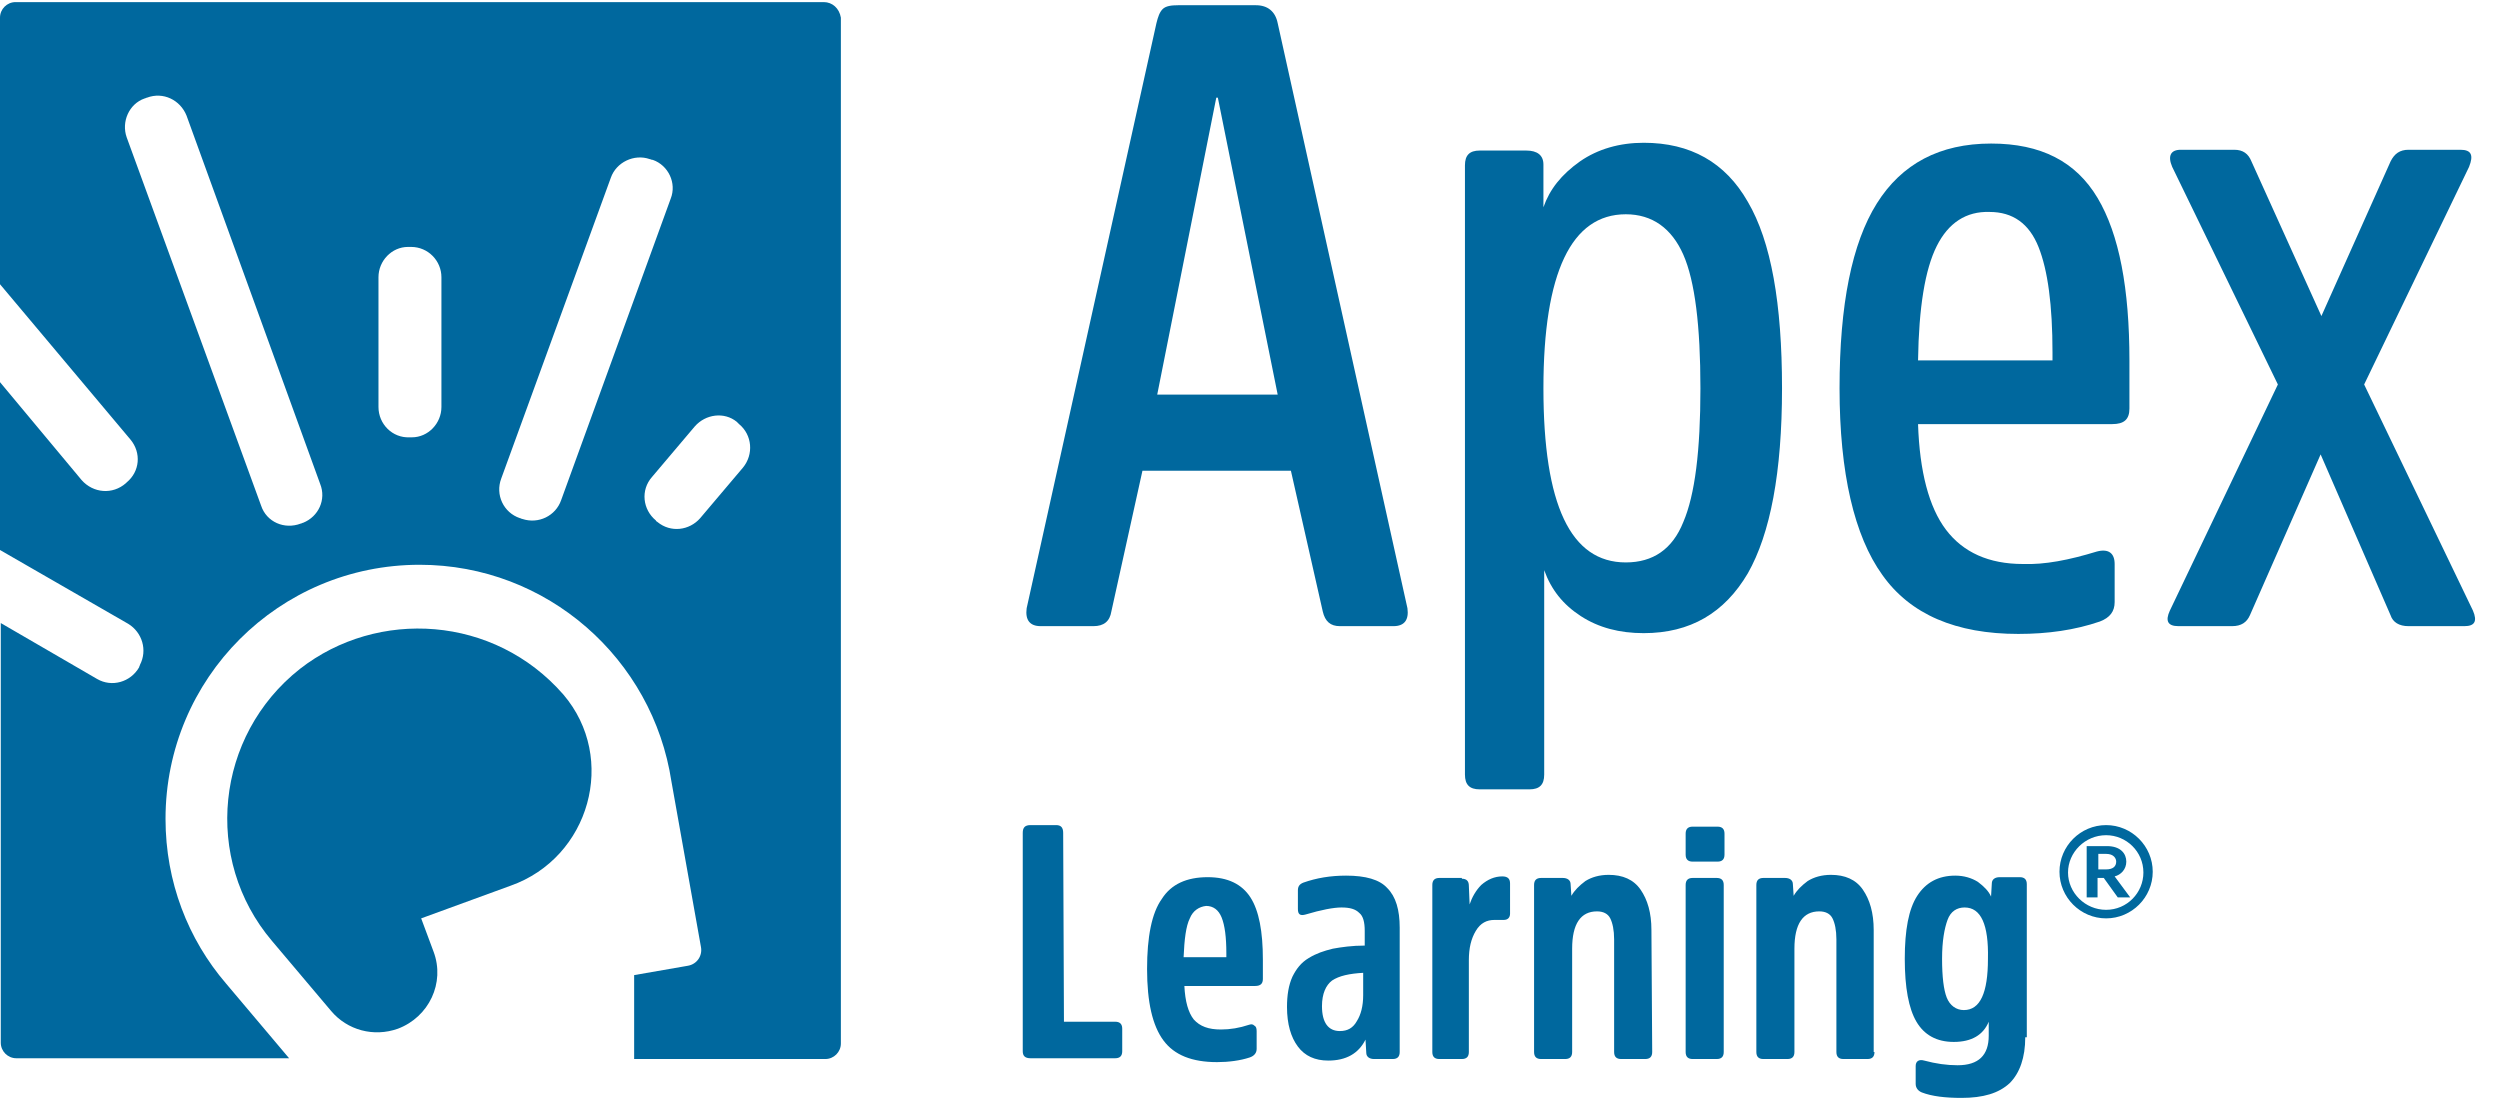
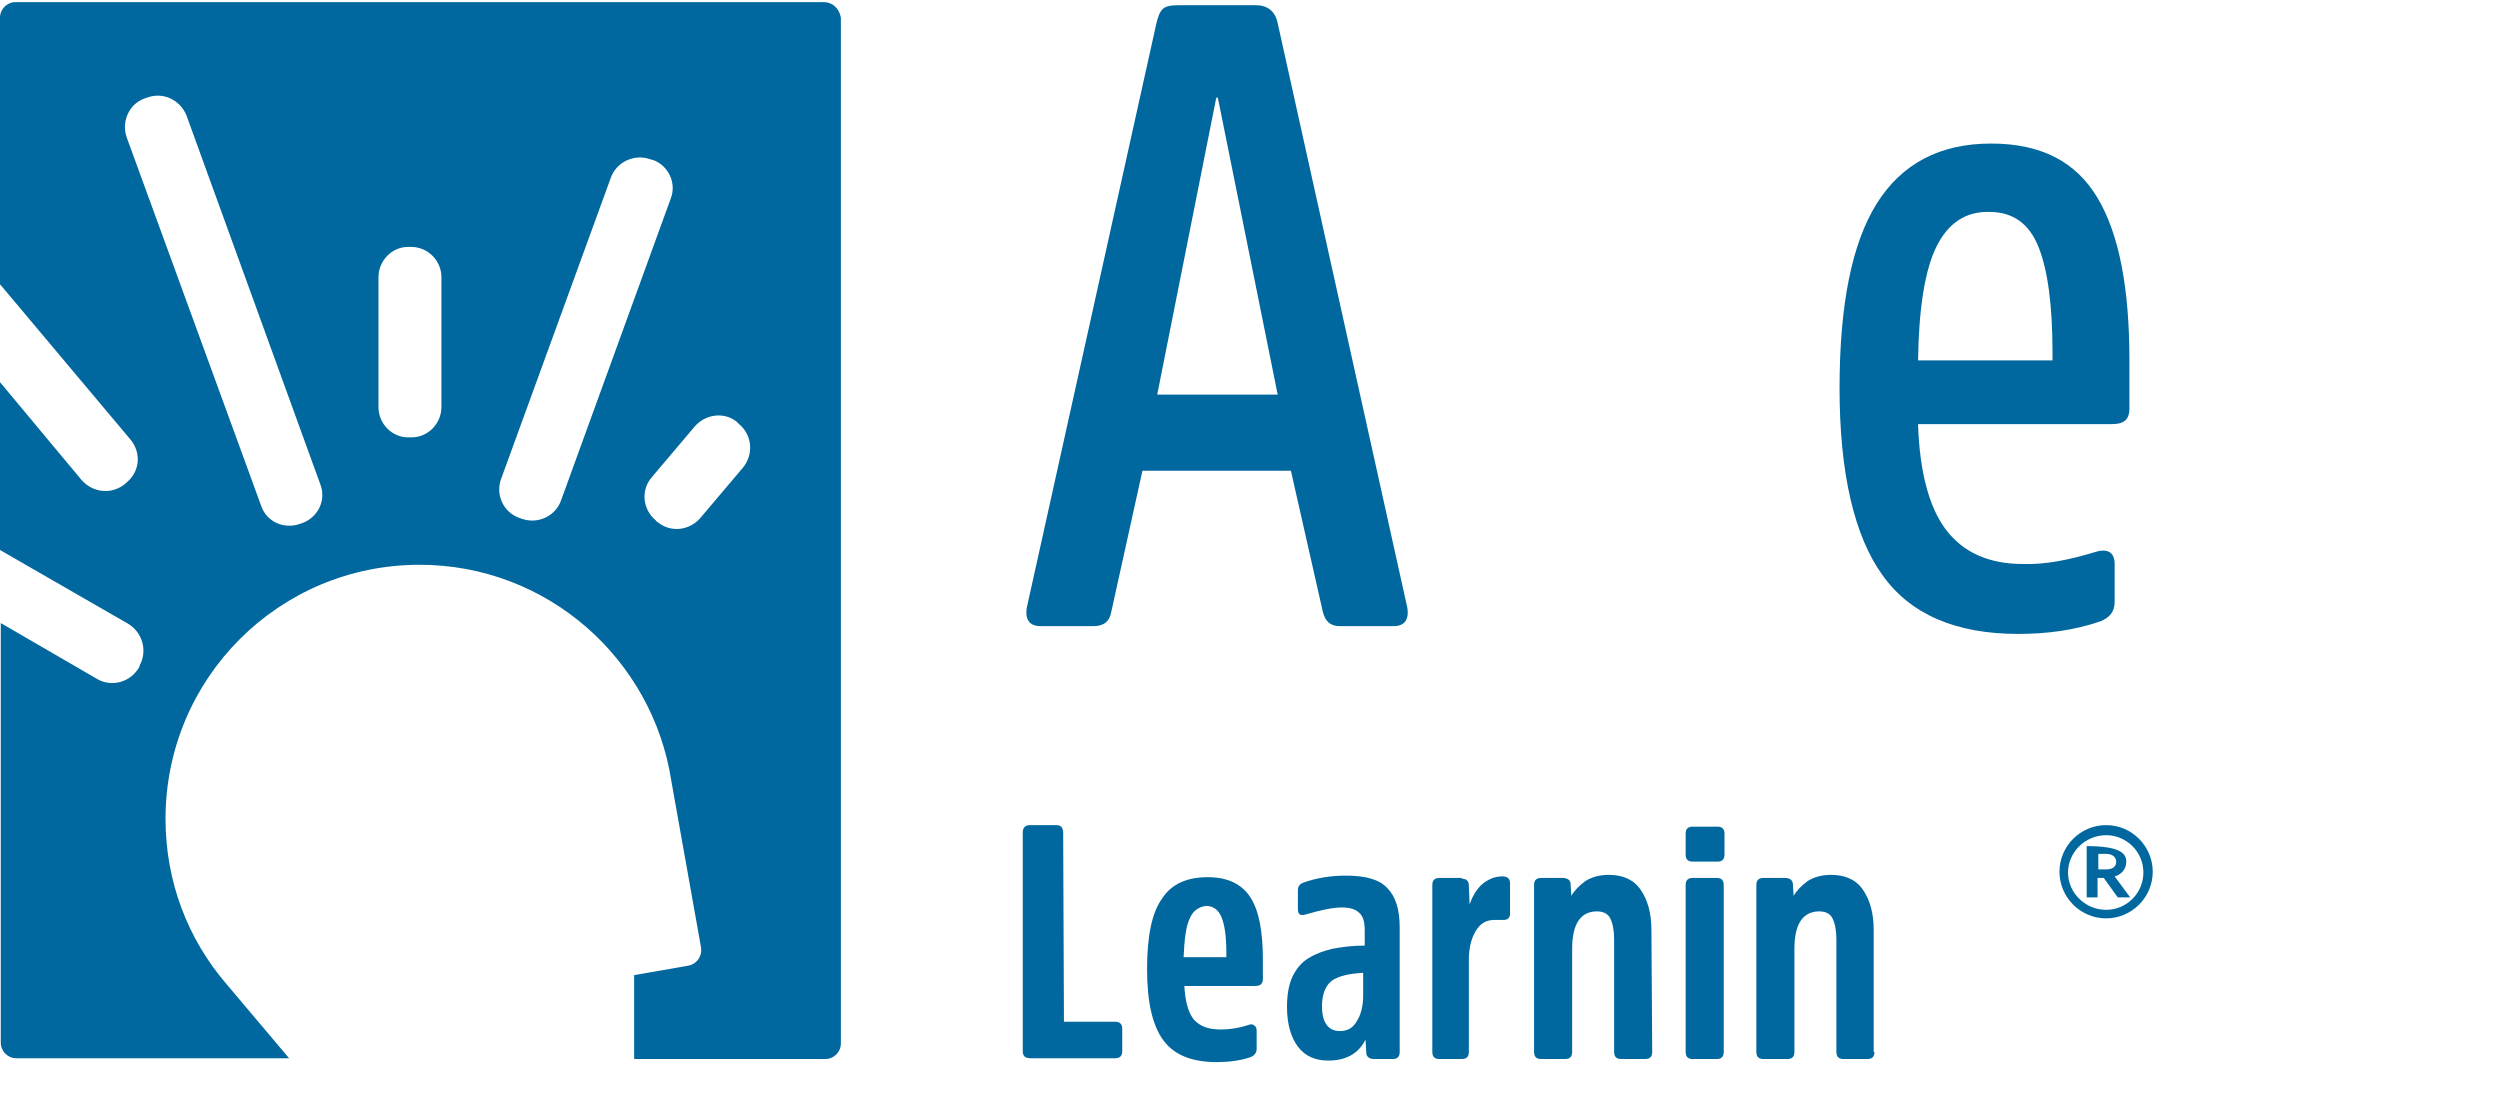
<svg xmlns="http://www.w3.org/2000/svg" class="h-[33px] lg:h-[44px]" width="100" height="44" viewBox="0 0 100 44" fill="none">
  <path d="M32.951 0.084H0.622C0.28 0.084 0 0.364 0 0.706V11.369L5.222 17.586C5.658 18.114 5.595 18.86 5.067 19.296L5.036 19.327C4.507 19.793 3.73 19.731 3.264 19.202L0 15.286V22L5.129 24.953C5.689 25.295 5.906 26.01 5.595 26.601C5.595 26.632 5.564 26.663 5.564 26.694C5.222 27.285 4.476 27.502 3.886 27.16L0.031 24.922V41.708C0.031 42.05 0.311 42.33 0.653 42.33H11.564L9.046 39.346C7.523 37.574 6.621 35.274 6.621 32.756C6.621 27.129 11.16 22.591 16.786 22.591C21.884 22.591 26.112 26.352 26.858 31.264L28.039 37.885C28.102 38.227 27.884 38.569 27.511 38.631L25.366 39.004V42.361H33.013C33.355 42.361 33.635 42.081 33.635 41.739V0.706C33.573 0.333 33.293 0.084 32.951 0.084ZM12.123 20.912C12.092 20.912 12.061 20.943 12.03 20.943C11.377 21.192 10.662 20.881 10.445 20.228L5.067 5.493C4.849 4.872 5.16 4.157 5.782 3.939C5.813 3.939 5.844 3.908 5.875 3.908C6.528 3.659 7.212 4.001 7.461 4.623L12.807 19.358C13.056 19.979 12.745 20.663 12.123 20.912ZM17.657 16.28C17.657 16.933 17.128 17.493 16.476 17.493C16.444 17.493 16.413 17.493 16.382 17.493C15.698 17.524 15.139 16.964 15.139 16.28V11.089C15.139 10.436 15.667 9.877 16.32 9.877C16.351 9.877 16.413 9.877 16.444 9.877C17.128 9.877 17.657 10.436 17.657 11.089V16.28ZM22.444 20.011C22.226 20.632 21.543 20.974 20.89 20.757C20.859 20.757 20.828 20.726 20.796 20.726C20.144 20.508 19.802 19.793 20.05 19.14L24.433 7.11C24.651 6.488 25.366 6.146 25.988 6.364C26.019 6.364 26.05 6.395 26.112 6.395C26.734 6.612 27.076 7.327 26.827 7.949L22.444 20.011ZM29.718 18.705L28.008 20.726C27.573 21.223 26.827 21.316 26.299 20.881C26.267 20.85 26.236 20.85 26.236 20.819C25.708 20.384 25.615 19.606 26.081 19.078L27.791 17.057C28.226 16.56 28.972 16.467 29.469 16.871C29.5 16.902 29.532 16.933 29.563 16.964C30.091 17.399 30.153 18.176 29.718 18.705Z" fill="#00689E" />
-   <path d="M22.535 27.782C19.769 24.611 15.106 24.331 11.997 26.756C8.609 29.429 8.111 34.372 10.878 37.636L13.241 40.434C13.893 41.211 14.95 41.491 15.914 41.149C17.157 40.682 17.81 39.315 17.344 38.071L16.847 36.735L20.422 35.429C23.592 34.31 24.711 30.331 22.535 27.782Z" fill="#00689E" />
  <path d="M50.237 0.209C50.703 0.209 51.014 0.457 51.107 0.924L56.298 24.331C56.361 24.798 56.174 25.046 55.739 25.046H53.594C53.221 25.046 53.003 24.86 52.91 24.456L51.636 18.829H45.698L44.455 24.456C44.392 24.86 44.144 25.046 43.74 25.046H41.626C41.191 25.046 41.004 24.798 41.066 24.331L46.258 0.924C46.32 0.675 46.382 0.489 46.506 0.364C46.631 0.24 46.848 0.209 47.128 0.209H50.237ZM51.107 15.783L48.714 3.908H48.651L46.289 15.783H51.107Z" fill="#00689E" />
-   <path d="M61.737 8.291C61.986 7.576 62.452 6.985 63.198 6.457C63.913 5.96 64.784 5.711 65.747 5.711C67.612 5.711 69.011 6.488 69.913 8.073C70.846 9.659 71.281 12.146 71.281 15.534C71.281 18.891 70.814 21.347 69.913 22.933C68.98 24.518 67.612 25.326 65.747 25.326C64.784 25.326 63.944 25.108 63.229 24.642C62.514 24.176 62.048 23.585 61.768 22.808V30.984C61.768 31.388 61.582 31.574 61.178 31.574H59.188C58.784 31.574 58.598 31.388 58.598 30.984V6.612C58.598 6.208 58.784 6.022 59.188 6.022H61.053C61.489 6.022 61.737 6.208 61.737 6.581V8.291ZM65.032 22.497C66.12 22.497 66.898 21.969 67.333 20.881C67.799 19.793 68.017 18.021 68.017 15.534C68.017 13.047 67.799 11.244 67.333 10.187C66.867 9.13 66.089 8.571 65.032 8.571C62.856 8.571 61.737 10.902 61.737 15.534C61.737 20.197 62.825 22.497 65.032 22.497Z" fill="#00689E" />
  <path d="M83.871 22.062C84.338 21.938 84.586 22.124 84.586 22.56V24.083C84.586 24.456 84.4 24.705 83.996 24.86C83.001 25.202 81.913 25.357 80.732 25.357C78.245 25.357 76.411 24.58 75.292 22.995C74.173 21.441 73.582 18.923 73.582 15.534C73.582 12.177 74.079 9.721 75.074 8.136C76.069 6.55 77.592 5.742 79.644 5.742C81.633 5.742 83.032 6.457 83.903 7.918C84.773 9.379 85.177 11.555 85.177 14.415V16.343C85.177 16.778 84.96 16.964 84.493 16.964H76.722C76.784 18.86 77.157 20.29 77.841 21.192C78.525 22.093 79.55 22.56 80.918 22.56C81.789 22.591 82.752 22.404 83.871 22.062ZM77.468 9.846C77.001 10.778 76.753 12.301 76.722 14.415H82.1V14.104C82.1 12.208 81.913 10.809 81.54 9.877C81.167 8.944 80.514 8.478 79.582 8.478C78.649 8.447 77.934 8.913 77.468 9.846Z" fill="#00689E" />
-   <path d="M92.856 12.643L95.623 6.457C95.778 6.146 95.996 5.991 96.338 5.991H98.42C98.856 5.991 98.949 6.208 98.762 6.675L94.566 15.379L98.918 24.425C99.104 24.86 98.98 25.046 98.576 25.046H96.338C95.965 25.046 95.716 24.891 95.623 24.611L92.825 18.176L89.996 24.611C89.872 24.891 89.654 25.046 89.281 25.046H87.136C86.701 25.046 86.608 24.829 86.794 24.425L91.115 15.379L86.888 6.675C86.701 6.239 86.825 5.991 87.229 5.991H89.374C89.716 5.991 89.934 6.146 90.058 6.457L92.856 12.643Z" fill="#00689E" />
  <path d="M42.558 40.869H44.609C44.796 40.869 44.889 40.962 44.889 41.149V42.05C44.889 42.237 44.796 42.33 44.609 42.33H41.221C41.003 42.33 40.91 42.237 40.91 42.05V33.315C40.91 33.098 41.003 33.004 41.221 33.004H42.247C42.433 33.004 42.527 33.098 42.527 33.315L42.558 40.869Z" fill="#00689E" />
  <path d="M49.955 40.993C50.048 40.962 50.111 40.962 50.173 41.024C50.235 41.055 50.266 41.118 50.266 41.242V41.957C50.266 42.112 50.173 42.237 49.986 42.299C49.613 42.423 49.147 42.485 48.681 42.485C47.686 42.485 46.971 42.206 46.536 41.615C46.1 41.024 45.883 40.092 45.883 38.755C45.883 37.48 46.069 36.517 46.473 35.957C46.846 35.367 47.468 35.087 48.307 35.087C49.116 35.087 49.675 35.367 50.017 35.895C50.359 36.424 50.515 37.263 50.515 38.382V39.159C50.515 39.346 50.421 39.439 50.204 39.439H47.375C47.406 40.061 47.53 40.496 47.748 40.776C47.997 41.055 48.339 41.18 48.836 41.18C49.209 41.18 49.582 41.118 49.955 40.993ZM47.593 36.734C47.437 37.045 47.375 37.574 47.344 38.289H49.054V38.133C49.054 37.48 48.991 37.014 48.867 36.703C48.743 36.392 48.525 36.237 48.245 36.237C47.966 36.268 47.717 36.424 47.593 36.734Z" fill="#00689E" />
  <path d="M55.988 42.081C55.988 42.268 55.895 42.361 55.708 42.361H54.962C54.776 42.361 54.651 42.268 54.651 42.112L54.62 41.584C54.34 42.144 53.843 42.423 53.128 42.423C52.6 42.423 52.195 42.237 51.916 41.864C51.636 41.491 51.48 40.962 51.48 40.278C51.48 39.812 51.543 39.408 51.698 39.066C51.853 38.755 52.04 38.507 52.351 38.32C52.662 38.133 52.941 38.04 53.315 37.947C53.657 37.885 54.092 37.823 54.589 37.823V37.232C54.589 36.89 54.527 36.641 54.371 36.517C54.216 36.362 53.998 36.299 53.657 36.299C53.346 36.299 52.848 36.393 52.227 36.579C52.009 36.641 51.916 36.579 51.916 36.362V35.615C51.916 35.46 51.978 35.367 52.133 35.305C52.662 35.118 53.221 35.025 53.843 35.025C54.62 35.025 55.18 35.18 55.49 35.522C55.833 35.864 55.988 36.393 55.988 37.108V42.081ZM54.558 38.911C53.967 38.942 53.563 39.035 53.283 39.221C53.035 39.408 52.879 39.75 52.879 40.247C52.879 40.9 53.128 41.242 53.594 41.242C53.905 41.242 54.123 41.118 54.278 40.838C54.434 40.589 54.527 40.247 54.527 39.812V38.911H54.558Z" fill="#00689E" />
  <path d="M58.474 35.149C58.661 35.149 58.754 35.243 58.754 35.429L58.785 36.175C58.878 35.895 59.034 35.616 59.251 35.398C59.5 35.181 59.78 35.056 60.091 35.056C60.308 35.056 60.402 35.149 60.402 35.336V36.548C60.402 36.704 60.308 36.797 60.153 36.797C60.122 36.797 60.06 36.797 59.997 36.797C59.904 36.797 59.842 36.797 59.78 36.797C59.469 36.797 59.22 36.921 59.034 37.232C58.847 37.543 58.754 37.916 58.754 38.413V42.082C58.754 42.268 58.661 42.361 58.474 42.361H57.573C57.386 42.361 57.293 42.268 57.293 42.082V35.398C57.293 35.212 57.386 35.118 57.573 35.118H58.474V35.149Z" fill="#00689E" />
  <path d="M66.088 42.081C66.088 42.268 65.995 42.361 65.809 42.361H64.845C64.658 42.361 64.565 42.268 64.565 42.081V37.574C64.565 37.201 64.503 36.921 64.41 36.734C64.316 36.548 64.13 36.455 63.881 36.455C63.228 36.455 62.886 36.952 62.886 37.947V42.081C62.886 42.268 62.793 42.361 62.607 42.361H61.643C61.456 42.361 61.363 42.268 61.363 42.081V35.398C61.363 35.211 61.456 35.118 61.643 35.118H62.514C62.7 35.118 62.824 35.211 62.824 35.367L62.855 35.833C62.98 35.615 63.166 35.429 63.415 35.242C63.664 35.087 63.974 34.994 64.347 34.994C64.907 34.994 65.342 35.18 65.622 35.584C65.902 35.988 66.057 36.517 66.057 37.201L66.088 42.081Z" fill="#00689E" />
  <path d="M68.98 34.185C68.98 34.372 68.887 34.465 68.7 34.465H67.706C67.519 34.465 67.426 34.372 67.426 34.185V33.346C67.426 33.16 67.519 33.066 67.706 33.066H68.7C68.887 33.066 68.98 33.16 68.98 33.346V34.185ZM68.949 42.081C68.949 42.268 68.856 42.361 68.669 42.361H67.706C67.519 42.361 67.426 42.268 67.426 42.081V35.398C67.426 35.211 67.519 35.118 67.706 35.118H68.669C68.856 35.118 68.949 35.211 68.949 35.398V42.081Z" fill="#00689E" />
  <path d="M74.979 42.081C74.979 42.268 74.886 42.361 74.699 42.361H73.736C73.549 42.361 73.456 42.268 73.456 42.081V37.574C73.456 37.201 73.394 36.921 73.3 36.734C73.207 36.548 73.021 36.455 72.772 36.455C72.119 36.455 71.777 36.952 71.777 37.947V42.081C71.777 42.268 71.684 42.361 71.497 42.361H70.534C70.347 42.361 70.254 42.268 70.254 42.081V35.398C70.254 35.211 70.347 35.118 70.534 35.118H71.404C71.591 35.118 71.715 35.211 71.715 35.367L71.746 35.833C71.87 35.615 72.057 35.429 72.306 35.242C72.554 35.087 72.865 34.994 73.238 34.994C73.798 34.994 74.233 35.18 74.513 35.584C74.792 35.988 74.948 36.517 74.948 37.201V42.081H74.979Z" fill="#00689E" />
-   <path d="M81.01 41.491C81.01 42.299 80.792 42.921 80.388 43.325C79.953 43.729 79.331 43.916 78.461 43.916C77.808 43.916 77.279 43.853 76.875 43.698C76.72 43.636 76.627 43.511 76.627 43.356V42.641C76.627 42.454 76.751 42.361 76.969 42.423C77.435 42.548 77.87 42.61 78.305 42.61C79.145 42.61 79.549 42.206 79.549 41.429V40.869C79.331 41.398 78.865 41.677 78.15 41.677C77.466 41.677 76.969 41.398 76.658 40.869C76.347 40.341 76.191 39.501 76.191 38.351C76.191 37.201 76.347 36.362 76.689 35.833C77.031 35.305 77.528 35.025 78.212 35.025C78.554 35.025 78.865 35.118 79.114 35.274C79.362 35.46 79.549 35.647 79.642 35.864L79.673 35.336C79.673 35.18 79.797 35.087 79.984 35.087H80.792C80.979 35.087 81.072 35.18 81.072 35.367V41.491H81.01ZM78.585 36.299C78.274 36.299 78.025 36.455 77.901 36.797C77.777 37.139 77.683 37.636 77.683 38.351C77.683 39.066 77.746 39.594 77.87 39.905C77.994 40.216 78.243 40.403 78.554 40.403C79.207 40.403 79.518 39.719 79.518 38.351C79.549 36.983 79.238 36.299 78.585 36.299Z" fill="#00689E" />
-   <path d="M84.244 33.004C85.27 33.004 86.109 33.844 86.109 34.87C86.109 35.895 85.27 36.735 84.244 36.735C83.218 36.735 82.379 35.895 82.379 34.87C82.379 33.844 83.218 33.004 84.244 33.004ZM84.244 36.393C85.083 36.393 85.736 35.709 85.736 34.901C85.736 34.061 85.052 33.408 84.244 33.408C83.405 33.408 82.721 34.092 82.721 34.901C82.721 35.709 83.405 36.393 84.244 36.393ZM85.208 35.895H84.71L84.151 35.118H83.902V35.895H83.467V33.844H84.275C84.835 33.844 85.052 34.155 85.052 34.465C85.052 34.776 84.835 34.994 84.586 35.056L85.208 35.895ZM84.244 34.155H83.933V34.776H84.244C84.524 34.776 84.648 34.652 84.648 34.465C84.648 34.341 84.555 34.155 84.244 34.155Z" fill="#00689E" />
+   <path d="M84.244 33.004C85.27 33.004 86.109 33.844 86.109 34.87C86.109 35.895 85.27 36.735 84.244 36.735C83.218 36.735 82.379 35.895 82.379 34.87C82.379 33.844 83.218 33.004 84.244 33.004ZM84.244 36.393C85.083 36.393 85.736 35.709 85.736 34.901C85.736 34.061 85.052 33.408 84.244 33.408C83.405 33.408 82.721 34.092 82.721 34.901C82.721 35.709 83.405 36.393 84.244 36.393ZM85.208 35.895H84.71L84.151 35.118H83.902V35.895H83.467V33.844C84.835 33.844 85.052 34.155 85.052 34.465C85.052 34.776 84.835 34.994 84.586 35.056L85.208 35.895ZM84.244 34.155H83.933V34.776H84.244C84.524 34.776 84.648 34.652 84.648 34.465C84.648 34.341 84.555 34.155 84.244 34.155Z" fill="#00689E" />
</svg>